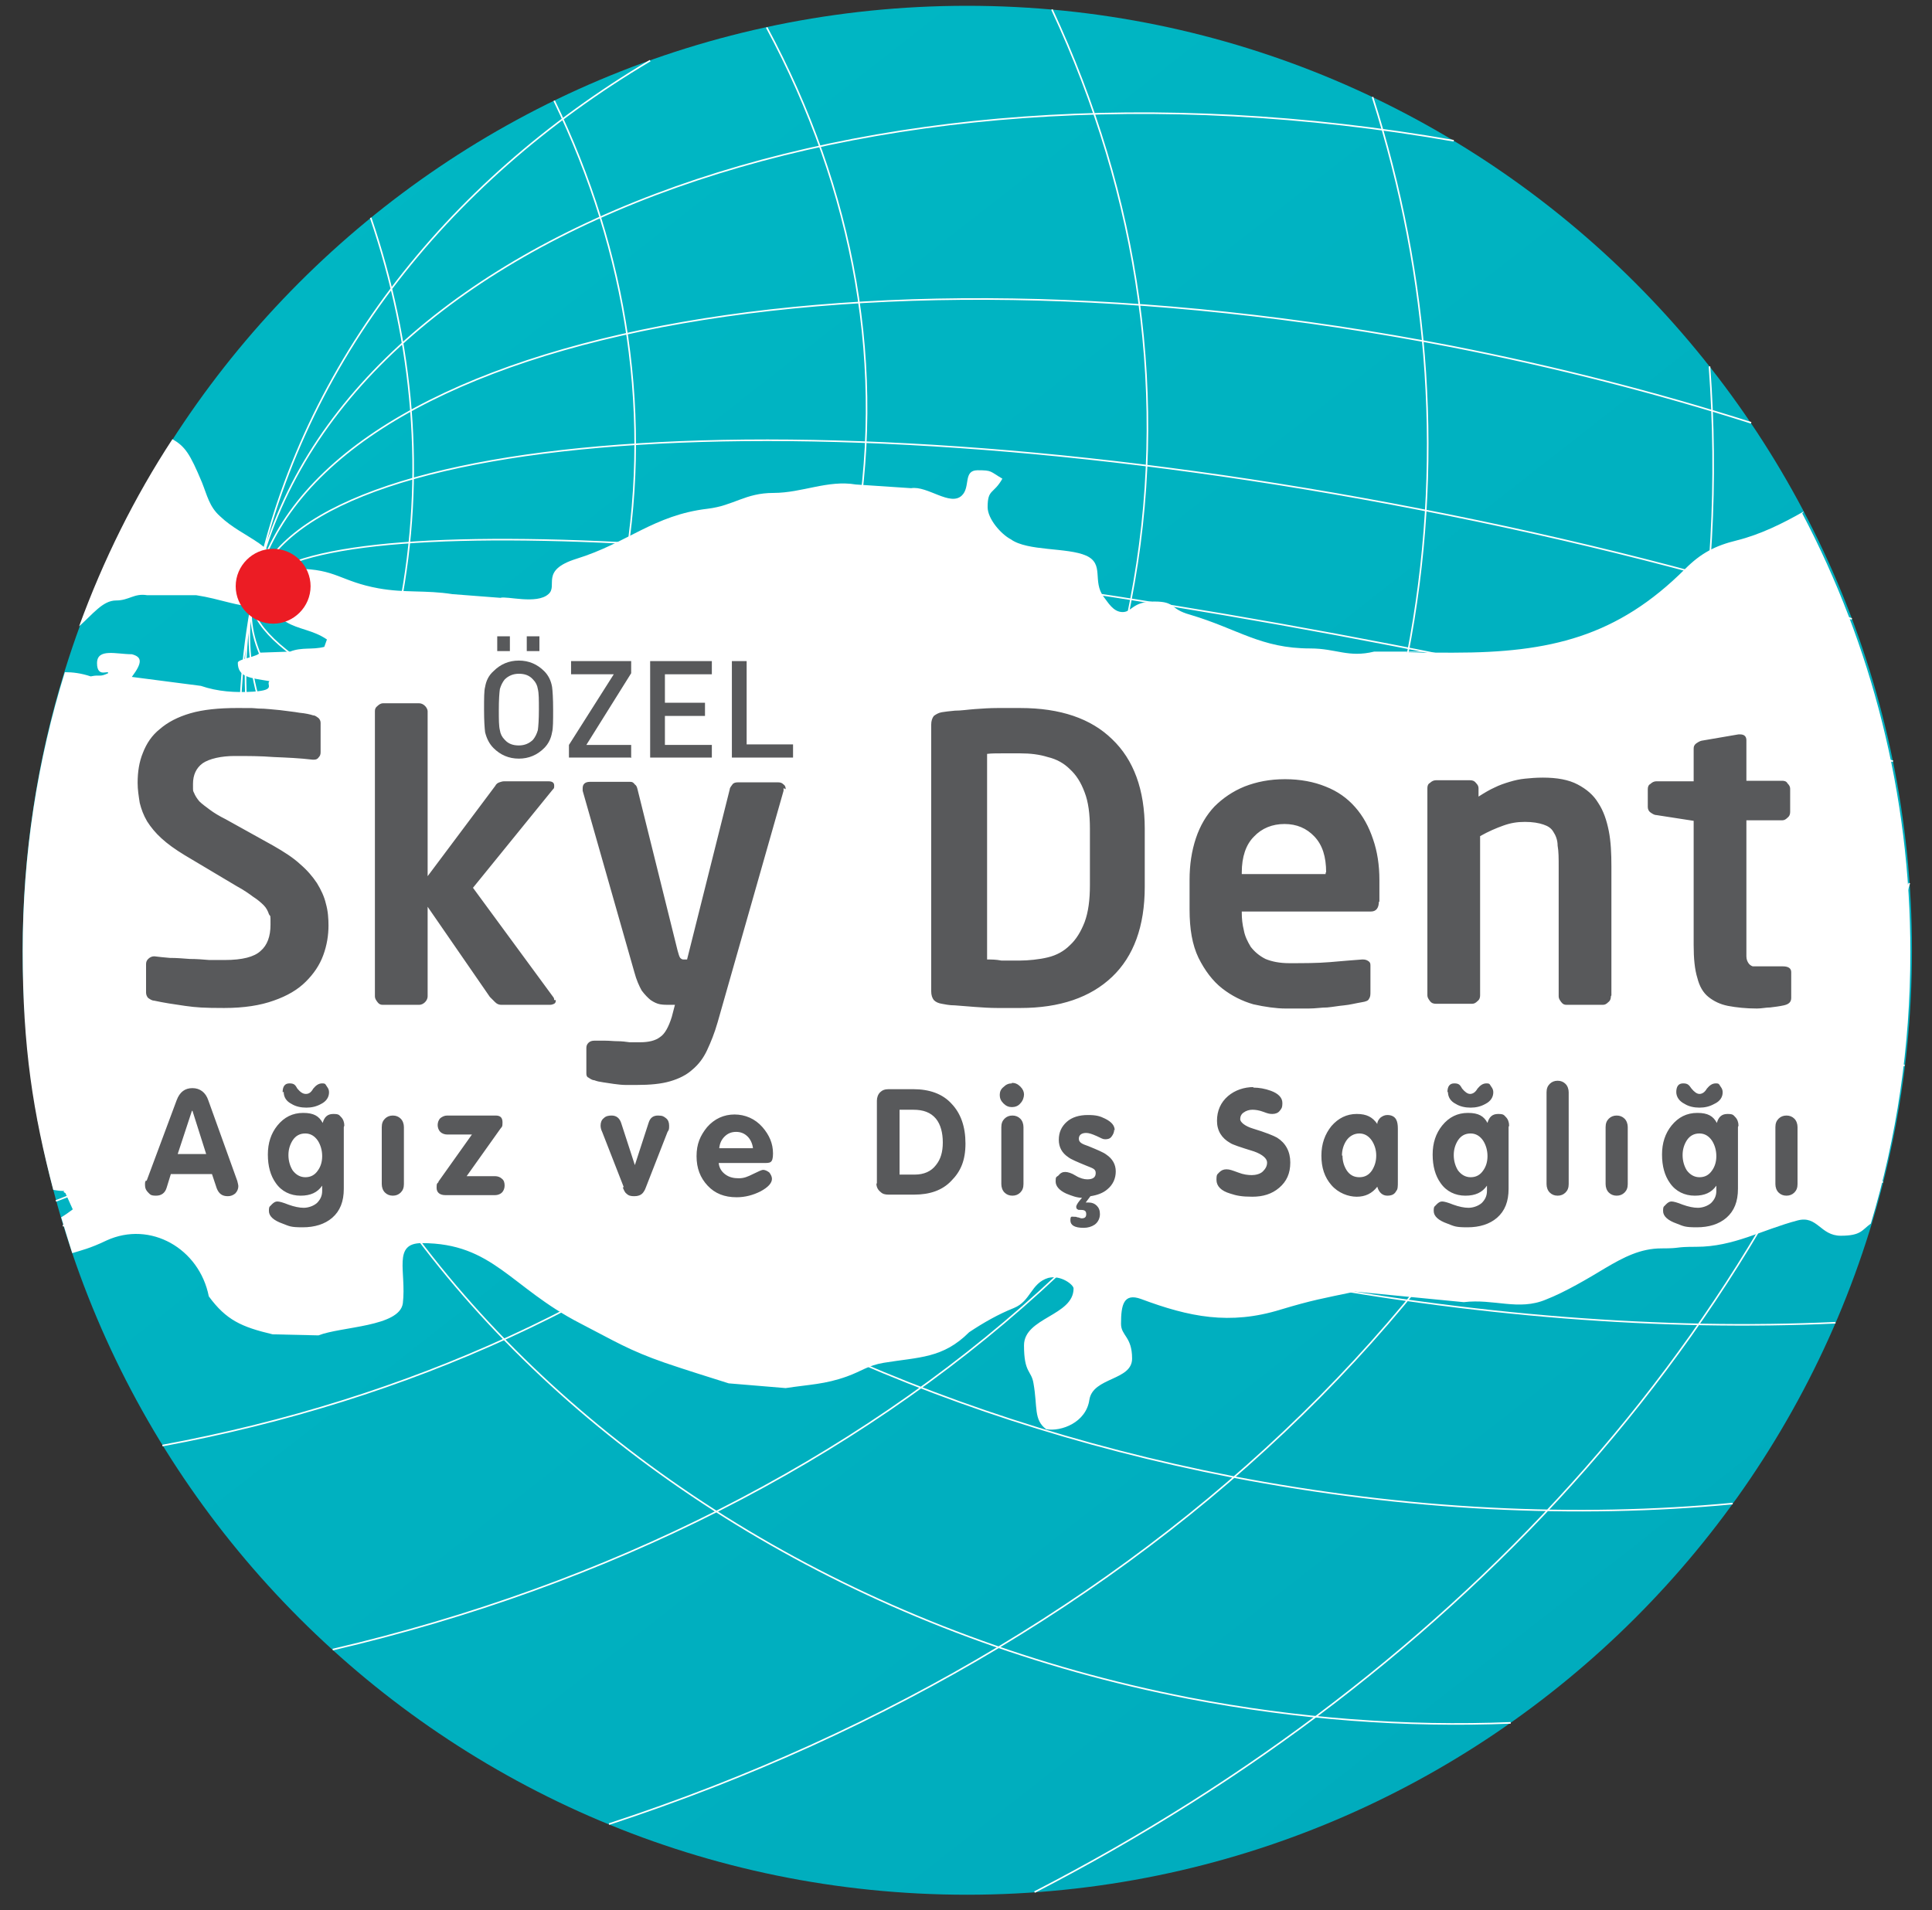
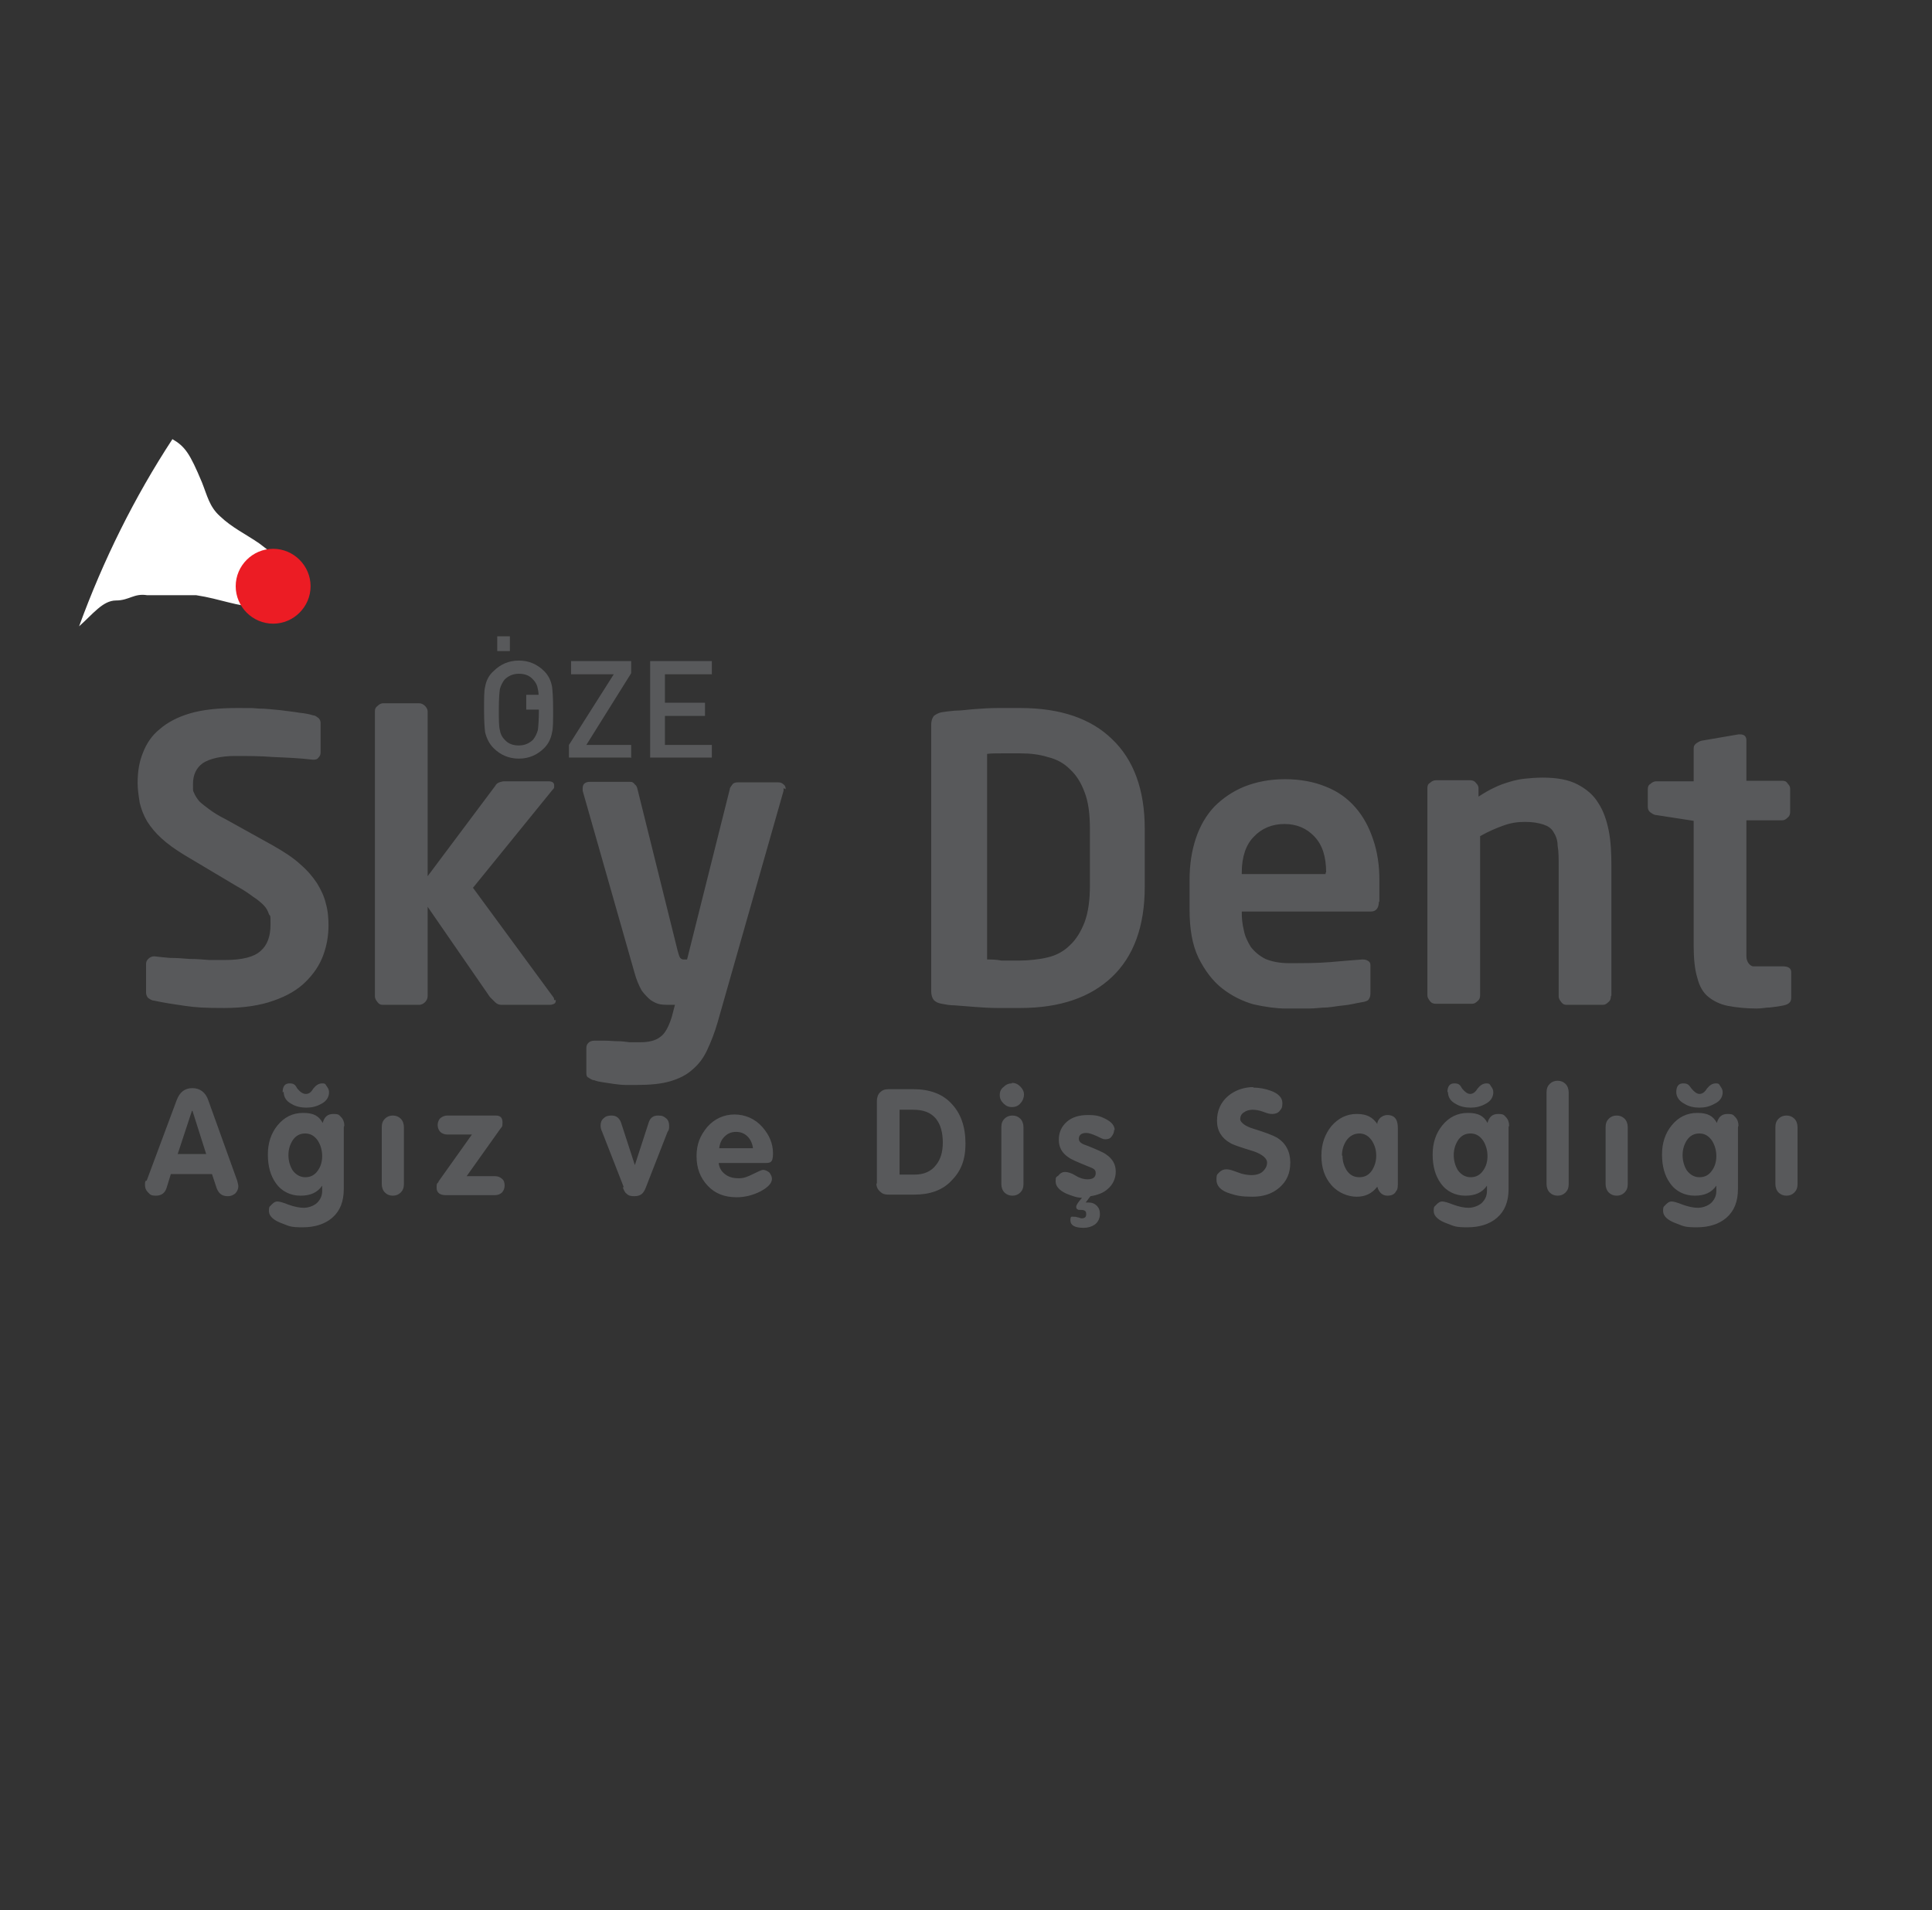
<svg xmlns="http://www.w3.org/2000/svg" version="1.1" viewBox="0 0 366.4 362.3">
  <rect x="0" y="0" width="366.4" height="362.3" fill="#333333" stroke="none" />
  <defs>
    <style>
      .cls-1 {
        fill: #fff;
      }

      .cls-2 {
        stroke: #fff;
        stroke-miterlimit: 22.9;
        stroke-width: .3px;
      }

      .cls-2, .cls-3 {
        fill: none;
      }

      .cls-4 {
        clip-path: url(#clippath-1);
      }

      .cls-5 {
        fill: #58595b;
      }

      .cls-6 {
        fill: #ec1c24;
      }

      .cls-7 {
        clip-path: url(#clippath-2);
      }

      .cls-8 {
        fill: url(#linear-gradient);
      }

      .cls-9 {
        clip-path: url(#clippath);
      }
    </style>
    <clipPath id="clippath">
      <rect class="cls-3" x="-14.6" y="-20" width="397.1" height="398.3" />
    </clipPath>
    <clipPath id="clippath-1">
-       <path class="cls-3" d="M4.3,180.3c0,98.9,80.2,179.1,179.1,179.1s179.2-80.2,179.2-179.1S282.3,1.1,183.4,1.1,4.3,81.3,4.3,180.3" />
-     </clipPath>
+       </clipPath>
    <linearGradient id="linear-gradient" x1="-82.3" y1="623.5" x2="-78.2" y2="623.5" gradientTransform="translate(-78621.2 10318.5) rotate(90) scale(126.4 -126.4)" gradientUnits="userSpaceOnUse">
      <stop offset="0" stop-color="#00b9c5" />
      <stop offset="1" stop-color="#00aabc" />
    </linearGradient>
    <clipPath id="clippath-2">
      <rect class="cls-3" x="-14.6" y="-20" width="397.1" height="398.3" />
    </clipPath>
  </defs>
  <g>
    <g id="Layer_1">
      <g>
        <g class="cls-9">
          <path class="cls-3" d="M183.4-13c106.7,0,193.2,86.5,193.2,193.2s-86.5,193.2-193.2,193.2S-9.8,287-9.8,180.3,76.7-13,183.4-13" />
        </g>
        <g class="cls-4">
-           <rect class="cls-8" x="-68.1" y="-71.2" width="502.9" height="502.9" transform="translate(-72.1 151.1) rotate(-38)" />
-         </g>
+           </g>
        <g class="cls-7">
-           <path class="cls-2" d="M70.3,41.3c8.1,23.8,10.4,48.9,5.5,73.9-7.9,40.6-33.1,74.3-68.6,97.5M105.1,19.1c13.9,28.8,18.9,60.3,12.8,91.7-10.5,54-51.7,95.9-107.3,117M362.1,167.5c-23.7,82.7-84.5,149.4-165.9,191.4M324.2,69.5c1.6,21.6.5,43.4-3.7,65.2-19.5,100.2-99.2,176.6-205,211.3M260.3,18.4c10.9,34.2,13.6,70.1,6.6,105.9-18.4,94.5-99.3,164.2-203.8,188.6M199.5,1.8c16.5,35.4,22.4,73.9,14.9,112.3-16.1,82.8-89.9,142.8-183.6,160.1M48,113.1c6.2-31.7,105.2-39.1,221.2-16.5,29.4,5.7,57.1,12.8,82,20.8M357.1,224.2c-32.7-.9-70.5-5.1-110.2-12.9-116-22.6-205.1-66.6-199-98.2M48,113.1C61.2,44.9,162.4,6.9,275.7,26.7M328.6,285.2c-29.5,2.8-61.8,1.3-95-5.1-116-22.6-199.1-97.3-185.6-166.9M48,113.1c8.4-43,36.2-78.4,75.3-101.6M286.5,326.8c-19.8.8-40.3-.7-61.1-4.7C109.4,299.5,29.9,205.9,48,113.1M145.4,5.2c16.5,30.7,23,64.7,16.4,98.7-13,67.1-73.5,115.5-149.9,128.6M48,113.1c3.4-17.4,100.2-13.2,216.2,9.3,34.4,6.7,66.6,14.2,94.8,22M361.2,202.1c-32.2-3.3-69.6-8.9-109.3-16.6-116-22.6-207.4-55-204-72.4M48,113.1c9.5-48.7,111.2-69.9,227.2-47.4,19.9,3.9,39,8.8,56.9,14.5M348.1,250.9c-32.3,1.5-69-1.2-107.2-8.6C124.9,219.7,38.5,161.9,48,113.1" />
          <path class="cls-1" d="M27.9,112.9c-2.5-.4-3.4,1-5.9,1s-4.4,2.6-7,4.9c4.6-12.6,10.5-24.5,17.7-35.5,2.4,1.4,3.3,2.7,5.6,8.2,1,2.5,1.4,4.6,3.4,6.4,2.3,2.2,4.9,3.4,7.5,5.2,2.3,1.7,2.9,2.4,5.2,4.1-2.1,3.1-1.9,7.9-5.6,7.9s-7-1.5-11.6-2.2h-9.3Z" />
-           <path class="cls-1" d="M342.1,97c-4,2.3-8.3,4.4-12.7,5.5-4.1,1-6.8,2.4-9.8,5.4-12.9,12.9-25.7,15.9-43.9,15.9s-3.3,0-5.4-.2h-9.7c-4.9,1.2-7.2-.6-12.1-.6-9.4,0-13.7-3.7-22.8-6.4-4-1.1-2.6-2.5-6.8-2.5s-4.2,2-6,2-2.8-1.9-3.6-2.9c-2.2-3,.2-6.2-3.3-7.8-3.6-1.6-11.1-.8-14.3-3.1-1.9-1-4.4-3.9-4.4-6.1,0-3.5,1.1-2.4,2.8-5.4-2.4-1.4-1.9-1.6-4.7-1.6s-1.3,3.2-3,4.8c-2.2,2.1-6.5-1.9-9.6-1.4l-10.5-.7c-5.3-.9-10.2,1.6-15.6,1.6s-7.5,2.4-12.5,3c-10.2,1.2-15.2,6.5-24.9,9.5-7,2.2-3.4,5.1-5.3,6.7-2.2,2-8,.3-9.1.7l-9.1-.7c-5.1-.8-9-.2-14-1.1-7.2-1.3-8.1-3.7-15.4-3.7s-1.5,2.2-2.1,3.4c-.7,1.6-2.1,2.8-2.1,4.7s.6,1,2.1,2c2.3,1.4,5.1,1.5,7.7,3.3l-.5,1.4c-2.3.6-4.2,0-6.5.9l-5.8.2c0,.7-4.1,1.2-4.1,1.9,0,2.8,2.4,2.9,6,3.5-.7.7,1.4,1.7-3.1,2-3.4.2-6.7,0-9.9-1.1l-13.1-1.7c2.1-2.8,1.9-3.8,0-4.3-2.9,0-6.6-1.2-6.6,1.7s2.3,1.2,2.1,1.9c-1.7.8-1.4.2-3.3.6-1.8-.6-3.4-.8-4.9-.8-5.2,16.7-8,34.5-8,52.9s2,30.8,5.8,45.3c.6.1,1.2.2,1.8.2.9,0-.4,0,.5.4l1.4,3.1c-.8.6-1.5,1.1-2.2,1.5.7,2.3,1.4,4.6,2.1,6.8,1.6-.5,3.4-.9,6.5-2.4,8.3-3.8,17.6,1.5,19.4,10.6,3.3,4.5,6.2,5.8,12.1,7.2l8.7.2c4.3-1.7,15.4-1.6,16-6.1.7-6-2-11.4,3.6-11.4,13.5,0,16.8,8.4,30,15.2,6.6,3.4,9.2,5.1,16.1,7.5,4.7,1.6,7.4,2.4,12.1,3.9l10.8.9c4.6-.7,7.4-.7,11.6-2.2,2.8-1,4-2.1,7-2.6,6.7-1.1,11.2-.8,16.2-5.8,2.7-1.8,5.5-3.4,8.5-4.6,3.2-1.3,3.2-4.7,6.5-5.7,2.4-.6,4.8,1.3,4.8,2,0,5.2-9.4,5.5-9.4,10.8s1.4,4.7,1.8,7.2c.8,4.5,0,6.9,2.4,8.7,2.9.5,7.6-1.3,8.2-5.6.7-4.3,8.1-3.6,8.1-7.8s-2.1-4.3-2.1-6.6c0-3.6.5-5.9,3.8-4.7,9.1,3.4,16.8,5,26.5,2,6-1.8,7.9-2.1,14.1-3.4l20.6,2c5.7-.7,10.4,1.7,15.6-.5,3.6-1.4,8-4,11.3-6,3.4-2,6.6-3.7,10.6-3.7s2.2-.3,6.6-.3c7.1,0,12.4-3.2,19.2-5,3.8-1,4.3,2.9,8.2,2.9s4-1.1,5.7-2.3c4.9-16.3,7.5-33.6,7.5-51.5,0-30-7.4-58.3-20.5-83.2" />
          <path class="cls-6" d="M44.7,111.2c0-3.9,3.2-7.1,7.1-7.1s7.1,3.2,7.1,7.1-3.2,7.1-7.1,7.1-7.1-3.2-7.1-7.1" />
          <path class="cls-5" d="M336.7,224.6v-10.8c0-.7.2-1.2.6-1.6.4-.4.9-.6,1.5-.6s1.1.2,1.5.6c.4.4.6,1,.6,1.6v10.8c0,.7-.2,1.2-.6,1.6-.4.4-.9.6-1.5.6s-1.1-.2-1.5-.6c-.4-.4-.6-1-.6-1.6M329.6,213.8v11.7c0,2.4-.7,4.2-2.2,5.5-1.4,1.2-3.3,1.8-5.6,1.8s-2.5-.2-3.8-.7c-1.7-.6-2.6-1.4-2.6-2.4s.2-.8.5-1.2c.4-.4.7-.6,1.1-.6s1.1.2,2.1.6c1.1.4,2.1.6,2.9.6s1.8-.3,2.5-.9c.6-.6,1-1.3,1-2.3v-1h0c-.9,1.3-2.2,1.9-4.1,1.9s-3.6-.8-4.7-2.4c-1-1.4-1.5-3.2-1.5-5.4s.6-4,1.8-5.5c1.3-1.6,2.9-2.4,4.9-2.4s3,.6,3.7,1.9c.3-1.1.9-1.7,2-1.7s1.1.2,1.5.6c.4.4.6,1,.6,1.6M325.5,219.3h0c0-1.1-.3-2.1-.8-2.9-.6-.9-1.4-1.4-2.4-1.4s-1.8.4-2.4,1.3c-.5.8-.8,1.7-.8,2.8s.3,2.1.8,2.9c.6.8,1.4,1.3,2.4,1.3s1.8-.4,2.4-1.3c.5-.7.8-1.6.8-2.7M317.9,207.2h0c0-1.1.4-1.7,1.3-1.7s1.1.3,1.6,1c.5.6,1,1,1.5,1s1-.3,1.4-1c.5-.6,1-1,1.7-1s.6.2.9.6c.3.4.4.7.4,1.1,0,.9-.5,1.7-1.6,2.2-.9.5-1.8.7-2.8.7s-2-.2-2.8-.7c-1-.5-1.6-1.3-1.6-2.3M304.5,224.6v-10.8c0-.7.2-1.2.6-1.6.4-.4.9-.6,1.5-.6s1.1.2,1.5.6c.4.4.6,1,.6,1.6v10.8c0,.7-.2,1.2-.6,1.6-.4.4-.9.6-1.5.6s-1.1-.2-1.5-.6c-.4-.4-.6-1-.6-1.6M293.3,224.6v-17.4c0-.7.2-1.2.6-1.6.4-.4.9-.6,1.5-.6s1.1.2,1.5.6c.4.4.6,1,.6,1.6v17.4c0,.7-.2,1.2-.6,1.6-.4.4-.9.6-1.5.6s-1.1-.2-1.5-.6c-.4-.4-.6-1-.6-1.6M286.1,213.8v11.7c0,2.4-.7,4.2-2.2,5.5-1.4,1.2-3.3,1.8-5.6,1.8s-2.5-.2-3.8-.7c-1.7-.6-2.6-1.4-2.6-2.4s.2-.8.5-1.2c.4-.4.7-.6,1.1-.6s1.1.2,2.1.6c1.1.4,2.1.6,2.9.6s1.8-.3,2.5-.9c.6-.6,1-1.3,1-2.3v-1h0c-.9,1.3-2.2,1.9-4.1,1.9s-3.6-.8-4.7-2.4c-1-1.4-1.5-3.2-1.5-5.4s.6-4,1.8-5.5c1.3-1.6,2.9-2.4,4.9-2.4s3,.6,3.7,1.9c.3-1.1.9-1.7,2-1.7s1.1.2,1.5.6c.4.4.6,1,.6,1.6M282.1,219.3h0c0-1.1-.3-2.1-.8-2.9-.6-.9-1.4-1.4-2.4-1.4s-1.8.4-2.4,1.3c-.5.8-.8,1.7-.8,2.8s.3,2.1.8,2.9c.6.8,1.4,1.3,2.4,1.3s1.8-.4,2.4-1.3c.5-.7.8-1.6.8-2.7M274.5,207.2h0c0-1.1.4-1.7,1.3-1.7s1.1.3,1.5,1c.5.6,1,1,1.5,1s1-.3,1.4-1c.5-.6,1-1,1.7-1s.6.2.9.6c.3.4.4.7.4,1.1,0,.9-.5,1.7-1.5,2.2-.9.5-1.8.7-2.8.7s-2-.2-2.8-.7c-1-.5-1.5-1.3-1.5-2.3M265.1,214.2v10c0,.8,0,1.4-.3,1.7-.3.6-.8.9-1.7.9s-1.6-.6-1.9-1.7c-1,1.3-2.3,1.9-3.9,1.9s-3.5-.7-4.8-2.2c-1.3-1.5-1.9-3.3-1.9-5.6s.7-4.1,1.9-5.6c1.3-1.5,2.9-2.3,4.8-2.3s3,.6,3.9,1.9c0-.5.3-.9.6-1.2.4-.3.8-.5,1.3-.5.8,0,1.4.3,1.7.9.2.4.3.9.3,1.7M254.6,219.2h0c0,1.1.3,2,.8,2.8.6.9,1.4,1.3,2.4,1.3s1.8-.4,2.4-1.3c.5-.8.8-1.7.8-2.8s-.3-2-.8-2.8c-.6-.9-1.4-1.4-2.4-1.4s-1.9.5-2.5,1.4c-.5.8-.8,1.7-.8,2.8M237.6,206.3c1.2,0,2.3.2,3.4.6,1.4.5,2.2,1.3,2.2,2.3s-.2,1.1-.5,1.5c-.3.4-.8.6-1.4.6s-.9-.1-1.7-.4c-.8-.3-1.5-.4-2.1-.4s-1.2.2-1.6.5c-.5.3-.7.8-.7,1.3s.8,1.3,2.5,1.8c2.3.7,3.8,1.3,4.5,1.7,1.6,1,2.5,2.6,2.5,4.7s-.7,3.6-2.1,4.8c-1.4,1.2-3.1,1.7-5.1,1.7s-3-.2-4.2-.6c-1.7-.5-2.6-1.4-2.6-2.6s.2-1,.5-1.4c.4-.4.8-.6,1.4-.6s1.1.2,2.2.6c1,.4,1.9.5,2.6.5s1.6-.2,2.1-.7c.5-.5.8-1,.8-1.7s-.8-1.5-2.5-2.1c-2.6-.8-4.1-1.3-4.5-1.6-1.6-.9-2.5-2.3-2.5-4.2s.7-3.5,2.1-4.7c1.3-1.1,3-1.7,4.9-1.7M211.3,214.3c0,.5-.2.9-.5,1.3-.3.4-.7.5-1.2.5s-.7-.2-1.6-.6c-.9-.4-1.5-.6-2-.6-.9,0-1.4.4-1.4,1.1s.6,1,1.8,1.4c1.7.7,2.9,1.2,3.4,1.6,1.2.8,1.8,1.9,1.8,3.2s-.5,2.5-1.6,3.4c-.8.7-1.9,1.1-3.2,1.3l-.9,1.2c0,0,.2,0,.3,0,.1,0,.3,0,.3,0,.6,0,1.1.2,1.5.6.4.4.6.9.6,1.6s-.3,1.5-1,2c-.6.4-1.3.6-2.1.6-1.7,0-2.5-.5-2.5-1.4s.2-.7.7-.7.3,0,.6.1c.3,0,.6.2.8.2.6,0,.9-.2.9-.8s-.3-.8-1-.8c-.4,0-.6,0-.6-.1-.2,0-.3-.3-.3-.5s.2-.6.6-1.1l.5-.6c-1,0-2-.4-3-.8-1.3-.6-2-1.4-2-2.3s.1-.8.5-1.1c.4-.5.8-.7,1.3-.7s1.2.2,2,.7c.8.5,1.6.7,2.2.7,1.1,0,1.6-.4,1.6-1.2s-.6-.9-1.8-1.4c-1.7-.7-2.9-1.2-3.4-1.6-1.2-.8-1.8-1.9-1.8-3.3s.5-2.5,1.5-3.4c1-.9,2.4-1.3,4-1.3s2.3.2,3.3.7c1.2.6,1.8,1.3,1.8,2.2M189.9,224.6v-10.8c0-.7.2-1.2.6-1.6.4-.4.9-.6,1.5-.6s1.1.2,1.5.6c.4.4.6,1,.6,1.6v10.8c0,.7-.2,1.2-.6,1.6-.4.4-.9.6-1.5.6s-1.1-.2-1.5-.6c-.4-.4-.6-1-.6-1.6M191.9,205.4h0c.6,0,1.1.2,1.6.7.5.5.7,1,.7,1.5s-.2,1.2-.7,1.7c-.4.5-1,.7-1.6.7s-1.1-.2-1.6-.7c-.5-.5-.7-1-.7-1.6s.2-1.1.7-1.5c.5-.5,1-.7,1.6-.7M166.3,224.6v-15.8c0-.6.2-1.2.6-1.6.4-.4.9-.6,1.6-.6h4.7c3.1,0,5.6.9,7.3,2.8,1.7,1.8,2.6,4.3,2.6,7.5s-.9,5.3-2.7,7.1c-1.7,1.8-4.1,2.6-7,2.6h-4.9c-.6,0-1.1-.1-1.5-.5-.5-.4-.8-.9-.8-1.7M170.6,210.5h0v12.3h2.9c1.7,0,3.1-.6,4-1.8.9-1.1,1.3-2.5,1.3-4.3s-.4-3.4-1.3-4.5c-1-1.2-2.4-1.7-4.3-1.7h-2.6ZM145,220.6h-8.7c.1,1,.6,1.7,1.3,2.2.7.5,1.5.7,2.5.7s1.7-.3,2.7-.8c1-.5,1.7-.8,1.9-.8.4,0,.8.2,1.2.5.3.4.5.8.5,1.2,0,.8-.7,1.6-2.2,2.4-1.4.7-2.9,1.1-4.5,1.1-2.3,0-4.1-.7-5.5-2.2-1.4-1.5-2.1-3.3-2.1-5.6s.7-3.9,2-5.5c1.4-1.6,3.2-2.4,5.2-2.4s3.9.8,5.3,2.4c1.3,1.5,2,3.1,2,5s-.6,1.8-1.8,1.8M136.3,217.8h6.5c-.1-.9-.5-1.7-1-2.2-.6-.6-1.3-.9-2.2-.9s-1.6.3-2.2.9c-.6.6-.9,1.3-1,2.2M118.3,225.2l-4.1-10.5c-.2-.4-.3-.8-.3-1.2,0-.6.2-1.1.6-1.4.4-.4.9-.5,1.5-.5.9,0,1.5.5,1.8,1.4l2.6,8h0l2.6-8c.3-1,.9-1.4,1.8-1.4s1.1.2,1.5.5c.4.3.6.8.6,1.4s0,.8-.3,1.2l-4.1,10.5c-.2.6-.5,1-.7,1.2-.3.3-.8.5-1.5.5s-1.1-.1-1.5-.5c-.3-.2-.5-.7-.7-1.2M83.1,224.2l6.4-9h-4.7c-.5,0-1-.2-1.3-.5-.3-.3-.5-.8-.5-1.3s.2-1,.5-1.3c.4-.3.8-.5,1.3-.5h9.2c.9,0,1.3.4,1.3,1.3s-.1.8-.4,1.2l-6.4,9h5.4c.5,0,1,.2,1.3.5.4.3.5.8.5,1.3s-.2,1-.5,1.3c-.3.3-.8.5-1.3.5h-9.4c-1.1,0-1.7-.5-1.7-1.4s.1-.8.4-1.1M72.4,224.6v-10.8c0-.7.2-1.2.6-1.6.4-.4.9-.6,1.5-.6s1.1.2,1.5.6c.4.4.6,1,.6,1.6v10.8c0,.7-.2,1.2-.6,1.6-.4.4-.9.6-1.5.6s-1.1-.2-1.5-.6c-.4-.4-.6-1-.6-1.6M65.2,213.8v11.7c0,2.4-.7,4.2-2.2,5.5-1.4,1.2-3.3,1.8-5.6,1.8s-2.5-.2-3.8-.7c-1.7-.6-2.6-1.4-2.6-2.4s.2-.8.5-1.2c.4-.4.7-.6,1.1-.6s1.1.2,2.1.6c1.1.4,2.1.6,2.9.6s1.8-.3,2.5-.9c.6-.6,1-1.3,1-2.3v-1h0c-.9,1.3-2.2,1.9-4.1,1.9s-3.6-.8-4.7-2.4c-1-1.4-1.5-3.2-1.5-5.4s.6-4,1.8-5.5c1.3-1.6,2.9-2.4,4.9-2.4s3,.6,3.7,1.9c.3-1.1.9-1.7,2-1.7s1.1.2,1.5.6c.4.4.6,1,.6,1.6M61.1,219.3h0c0-1.1-.3-2.1-.8-2.9-.6-.9-1.4-1.4-2.4-1.4s-1.8.4-2.4,1.3c-.5.8-.8,1.7-.8,2.8s.3,2.1.8,2.9c.6.8,1.4,1.3,2.4,1.3s1.8-.4,2.4-1.3c.5-.7.8-1.6.8-2.7M53.6,207.2h0c0-1.1.4-1.7,1.3-1.7s1.1.3,1.5,1c.5.6,1,1,1.6,1s1-.3,1.4-1c.5-.6,1-1,1.7-1s.6.2.9.6c.3.4.4.7.4,1.1,0,.9-.5,1.7-1.5,2.2-.9.5-1.8.7-2.8.7s-2-.2-2.8-.7c-1-.5-1.5-1.3-1.5-2.3M27.8,224l5.7-15.3c.6-1.6,1.6-2.3,3-2.3s2.5.8,3,2.3l5.5,15.3c.1.4.2.8.2,1,0,.5-.2,1-.6,1.4-.4.3-.8.5-1.4.5-1.1,0-1.7-.5-2.1-1.5l-.9-2.7h-7.8l-.8,2.6c-.3,1-1,1.5-2,1.5s-1.1-.2-1.5-.6-.6-.8-.6-1.4,0-.6.2-.9M36.4,210.7h0l-2.7,8.2h5.4l-2.6-8.2h0ZM62.3,175.5c0,1.9-.3,3.8-1,5.7-.7,1.9-1.8,3.5-3.3,5-1.5,1.5-3.5,2.7-6.1,3.6-2.5.9-5.6,1.4-9.4,1.4s-5.3-.1-7.4-.4c-2.1-.3-4.1-.6-5.9-1-.4,0-.8-.3-1.1-.5-.2-.2-.4-.6-.4-1v-5.4c0-.4.1-.7.4-1,.3-.3.7-.5,1.1-.5h.1c.8.1,1.7.2,2.9.3,1.3,0,2.5.1,3.8.2,1.3,0,2.5.1,3.7.2,1.2,0,2.1,0,2.9,0,3.4,0,5.6-.6,6.8-1.7,1.3-1.1,1.9-2.8,1.9-5s0-1.4-.3-2c-.2-.6-.5-1.2-1-1.7-.5-.5-1.2-1.1-2-1.6-.8-.6-1.8-1.3-3.1-2l-9.9-5.9c-1.8-1.1-3.2-2.1-4.4-3.2-1.1-1-2-2.1-2.7-3.2-.7-1.2-1.1-2.3-1.4-3.5-.2-1.3-.4-2.5-.4-3.8,0-2.1.3-4,1-5.7.7-1.8,1.7-3.3,3.2-4.5,1.5-1.3,3.4-2.3,5.8-3,2.4-.7,5.4-1,8.9-1s2.6,0,4,.1c1.4,0,2.8.2,4.1.3,1.4.2,2.6.3,3.7.5,1.1.1,2,.3,2.6.5.4,0,.7.3,1,.5.2.2.4.5.4.9v5.6c0,.4-.1.7-.4,1-.2.3-.5.4-.9.4h-.2c-2.5-.3-5-.4-7.4-.5-2.5-.2-4.9-.2-7.4-.2s-4.8.5-6.1,1.4c-1.2.9-1.8,2.2-1.8,3.9s0,1.2.2,1.7c.2.5.5,1,1,1.6.5.5,1.2,1,2,1.6.8.6,1.8,1.2,3,1.8l9,5c2.1,1.2,3.8,2.3,5.1,3.5,1.4,1.2,2.4,2.4,3.2,3.6.8,1.3,1.4,2.6,1.7,3.9.4,1.4.5,2.8.5,4.3M105.4,189.7c0,.3,0,.5-.3.7-.2.1-.5.2-.8.2h-9.2c-.4,0-.8-.1-1.2-.5-.4-.4-.7-.7-1-1l-11.8-17.1v17c0,.4-.2.8-.5,1.1-.3.3-.7.5-1.1.5h-6.9c-.4,0-.7-.1-1-.5-.3-.4-.5-.7-.5-1.1v-54.1c0-.4.1-.7.5-1,.3-.3.7-.5,1-.5h6.9c.4,0,.8.2,1.1.5.3.3.5.7.5,1v31.3l12.8-17.1c.2-.4.5-.6.8-.7.3-.1.6-.2.9-.2h8.4c.8,0,1.1.3,1.1.8s0,.5-.3.8l-15.1,18.6,15.2,20.7c.2.2.2.5.2.6M148.6,149.5c0,.2,0,.4,0,.5l-12.5,43.9c-.6,2.1-1.3,3.8-2,5.3-.7,1.5-1.6,2.7-2.8,3.7-1.1,1-2.5,1.7-4.2,2.2-1.7.5-3.8.7-6.4.7s-1.3,0-2,0c-.8,0-1.5-.1-2.3-.2-.7-.1-1.4-.2-2-.3-.7-.1-1.2-.2-1.7-.4-.4,0-.8-.3-1.1-.5-.3-.1-.4-.4-.4-.8v-4.8c0-.4.1-.7.4-1,.3-.3.7-.4,1.1-.4h.2c.5,0,1.1,0,1.9,0,.8,0,1.6.1,2.3.1.8,0,1.6.1,2.3.2.8,0,1.4,0,2,0,1.6,0,2.9-.3,3.8-1,.9-.6,1.6-1.9,2.2-3.8l.6-2.3h-1.1c-.5,0-1.1,0-1.7-.1-.6-.1-1.2-.4-1.8-.8-.5-.4-1.1-1-1.7-1.8-.5-.9-1-2-1.4-3.5l-9.8-34.4c0-.2,0-.3,0-.5,0-.8.5-1.2,1.4-1.2h7.6c.4,0,.6.1.9.5.3.2.4.5.5.9l7.6,30.6c.2.7.3,1.1.5,1.4.2.2.4.3.6.3h.7l8.1-32.3c0-.3.3-.6.5-.9.2-.3.6-.4,1-.4h7.7c.4,0,.7.1,1,.4.3.2.4.5.4.9M217.1,168.2c0,7.5-2.1,13.2-6.2,17.1-4.1,3.9-9.9,5.9-17.4,5.9s-2.8,0-4.3,0c-1.5,0-2.9-.1-4.3-.2-1.4-.1-2.6-.2-3.8-.3-1.1,0-1.9-.2-2.5-.3-.6-.1-1.1-.3-1.5-.7-.3-.4-.5-.9-.5-1.7v-50.5c0-.8.2-1.3.5-1.7.4-.3.9-.6,1.5-.7.6-.1,1.4-.2,2.5-.3,1.2,0,2.4-.2,3.8-.3,1.4-.1,2.8-.2,4.3-.2,1.5,0,2.9,0,4.3,0,7.6,0,13.4,2,17.4,5.9,4.1,3.9,6.2,9.6,6.2,17v11ZM206.7,157.2h0c0-2.8-.3-5.1-1-6.9-.7-1.9-1.6-3.3-2.8-4.4-1.1-1.1-2.5-1.9-4.2-2.3-1.6-.5-3.3-.7-5.2-.7s-2.6,0-3.6,0c-1,0-1.9,0-2.7.1v39c.8,0,1.7,0,2.7.2,1,0,2.2,0,3.6,0s3.6-.2,5.2-.6c1.7-.4,3.1-1.2,4.2-2.3,1.2-1.1,2.1-2.6,2.8-4.4.7-1.9,1-4.2,1-7v-11ZM261.5,171c0,1.2-.5,1.9-1.5,1.9h-24.5v.2c0,1.1.1,2.2.4,3.4.2,1.1.7,2.1,1.3,3.1.7.9,1.6,1.7,2.8,2.3,1.2.5,2.7.8,4.5.8,2.8,0,5.3,0,7.7-.2,2.5-.2,4.5-.4,6.1-.5h.2c.4,0,.7.1,1,.3.3.2.4.4.4.8v5c0,.6,0,1-.3,1.4-.1.3-.6.5-1.3.6-1.2.2-2.3.5-3.4.6-1.1.1-2.1.3-3.2.4-1.1,0-2.2.2-3.5.2-1.3,0-2.7,0-4.4,0s-3.9-.3-6.1-.8c-2.1-.6-4.1-1.6-5.9-3-1.8-1.4-3.3-3.4-4.5-5.8-1.2-2.5-1.7-5.5-1.7-9.2v-5.6c0-2.9.4-5.5,1.2-7.9.8-2.4,2-4.4,3.5-6,1.6-1.6,3.5-2.9,5.7-3.8,2.3-.9,4.8-1.4,7.7-1.4s5.5.5,7.7,1.4c2.3.9,4.1,2.2,5.6,3.9,1.5,1.7,2.6,3.7,3.4,6.1.8,2.3,1.2,4.9,1.2,7.7v4.2ZM251.5,165.5h0c0-3-.7-5.2-2.2-6.8-1.5-1.6-3.4-2.4-5.7-2.4s-4.3.8-5.8,2.4c-1.5,1.5-2.3,3.8-2.3,6.8v.3h15.9v-.3ZM305.5,189c0,.4-.1.8-.5,1.1-.3.3-.6.5-1,.5h-6.9c-.4,0-.7-.1-1-.5-.3-.4-.5-.7-.5-1.1v-24.5c0-1.7,0-3-.2-4.1,0-1.1-.4-2-.8-2.6-.4-.7-1-1.1-1.9-1.4-.9-.3-2-.5-3.5-.5s-2.7.2-4.1.7c-1.4.5-2.8,1.1-4.4,2v30.2c0,.4-.1.8-.5,1.1-.3.3-.6.5-1,.5h-6.9c-.4,0-.8-.1-1.1-.5-.3-.4-.5-.7-.5-1.1v-39.3c0-.4.1-.8.5-1,.3-.3.7-.5,1.1-.5h6.5c.4,0,.8.1,1.1.5.3.3.5.6.5,1v1.6c1.1-.7,2.1-1.3,3-1.7,1-.5,1.9-.8,2.9-1.1,1-.3,1.9-.5,2.9-.6,1-.1,2.1-.2,3.4-.2,2.7,0,4.9.4,6.6,1.3,1.7.9,3,2,3.9,3.5,1,1.5,1.6,3.3,2,5.3.4,2,.5,4.3.5,6.7v24.5ZM339.7,189.3c0,.8-.5,1.2-1.4,1.4-.9.2-1.8.3-2.6.4-.8,0-1.6.2-2.5.2-2.1,0-3.9-.2-5.5-.5-1.5-.3-2.7-.9-3.7-1.7-1-.8-1.7-2-2.1-3.6-.5-1.6-.7-3.7-.7-6.2v-23.6l-7.1-1.1c-.4,0-.8-.3-1.1-.5-.3-.2-.5-.6-.5-1v-3.4c0-.4.1-.8.5-1,.3-.3.7-.5,1.1-.5h7.1v-6.2c0-.4.1-.7.5-1,.3-.2.6-.4,1-.5l7-1.2h.3c.8,0,1.2.4,1.2,1.1v7.7h6.8c.4,0,.8.1,1,.5.3.3.5.6.5,1v4.4c0,.4-.1.8-.5,1.1-.3.3-.6.5-1,.5h-6.8v23.6c0,1,0,1.7,0,2.2,0,.6.2,1,.4,1.3.2.3.5.5.8.6.4,0,1,0,1.7,0h4c1.1,0,1.6.4,1.6,1.1v4.7Z" />
        </g>
        <g>
-           <path class="cls-5" d="M104.9,134.6c0,2.1,0,3.6-.2,4.3-.2,1.2-.7,2.2-1.5,3-1.3,1.3-2.9,2-4.8,2s-3.5-.7-4.8-2c-.8-.8-1.3-1.8-1.6-3-.1-.8-.2-2.2-.2-4.3s0-3.6.2-4.3c.2-1.2.7-2.2,1.6-3,1.3-1.3,2.9-2,4.8-2s3.5.7,4.8,2c.8.8,1.3,1.8,1.5,3,.1.7.2,2.2.2,4.3ZM96.7,123.5h-2.4v-2.8h2.4v2.8ZM102.2,134.6c0-1.9,0-3.1-.2-3.9-.1-.7-.4-1.3-.9-1.8-.7-.8-1.6-1.1-2.7-1.1s-2,.4-2.7,1.1c-.4.5-.7,1.1-.9,1.8-.1.7-.2,2-.2,3.9s0,3.1.2,3.9c.1.7.4,1.3.9,1.8.7.8,1.6,1.1,2.7,1.1s2-.4,2.7-1.1c.4-.5.7-1.1.9-1.8.1-.7.2-2,.2-3.9ZM102.3,123.5h-2.4v-2.8h2.4v2.8Z" />
+           <path class="cls-5" d="M104.9,134.6c0,2.1,0,3.6-.2,4.3-.2,1.2-.7,2.2-1.5,3-1.3,1.3-2.9,2-4.8,2s-3.5-.7-4.8-2c-.8-.8-1.3-1.8-1.6-3-.1-.8-.2-2.2-.2-4.3s0-3.6.2-4.3c.2-1.2.7-2.2,1.6-3,1.3-1.3,2.9-2,4.8-2s3.5.7,4.8,2c.8.8,1.3,1.8,1.5,3,.1.7.2,2.2.2,4.3ZM96.7,123.5h-2.4v-2.8h2.4v2.8ZM102.2,134.6c0-1.9,0-3.1-.2-3.9-.1-.7-.4-1.3-.9-1.8-.7-.8-1.6-1.1-2.7-1.1s-2,.4-2.7,1.1c-.4.5-.7,1.1-.9,1.8-.1.7-.2,2-.2,3.9s0,3.1.2,3.9c.1.7.4,1.3.9,1.8.7.8,1.6,1.1,2.7,1.1s2-.4,2.7-1.1c.4-.5.7-1.1.9-1.8.1-.7.2-2,.2-3.9Zh-2.4v-2.8h2.4v2.8Z" />
          <path class="cls-5" d="M119.6,143.7h-11.7v-2.4l8.5-13.4h-8.1v-2.5h11.4v2.3l-8.5,13.6h8.5v2.5Z" />
          <path class="cls-5" d="M135,143.7h-11.7v-18.3h11.7v2.5h-8.9v5.4h7.6v2.5h-7.6v5.5h8.9v2.5Z" />
-           <path class="cls-5" d="M150.4,143.7h-11.6v-18.3h2.8v15.8h8.8v2.5Z" />
        </g>
      </g>
    </g>
  </g>
</svg>